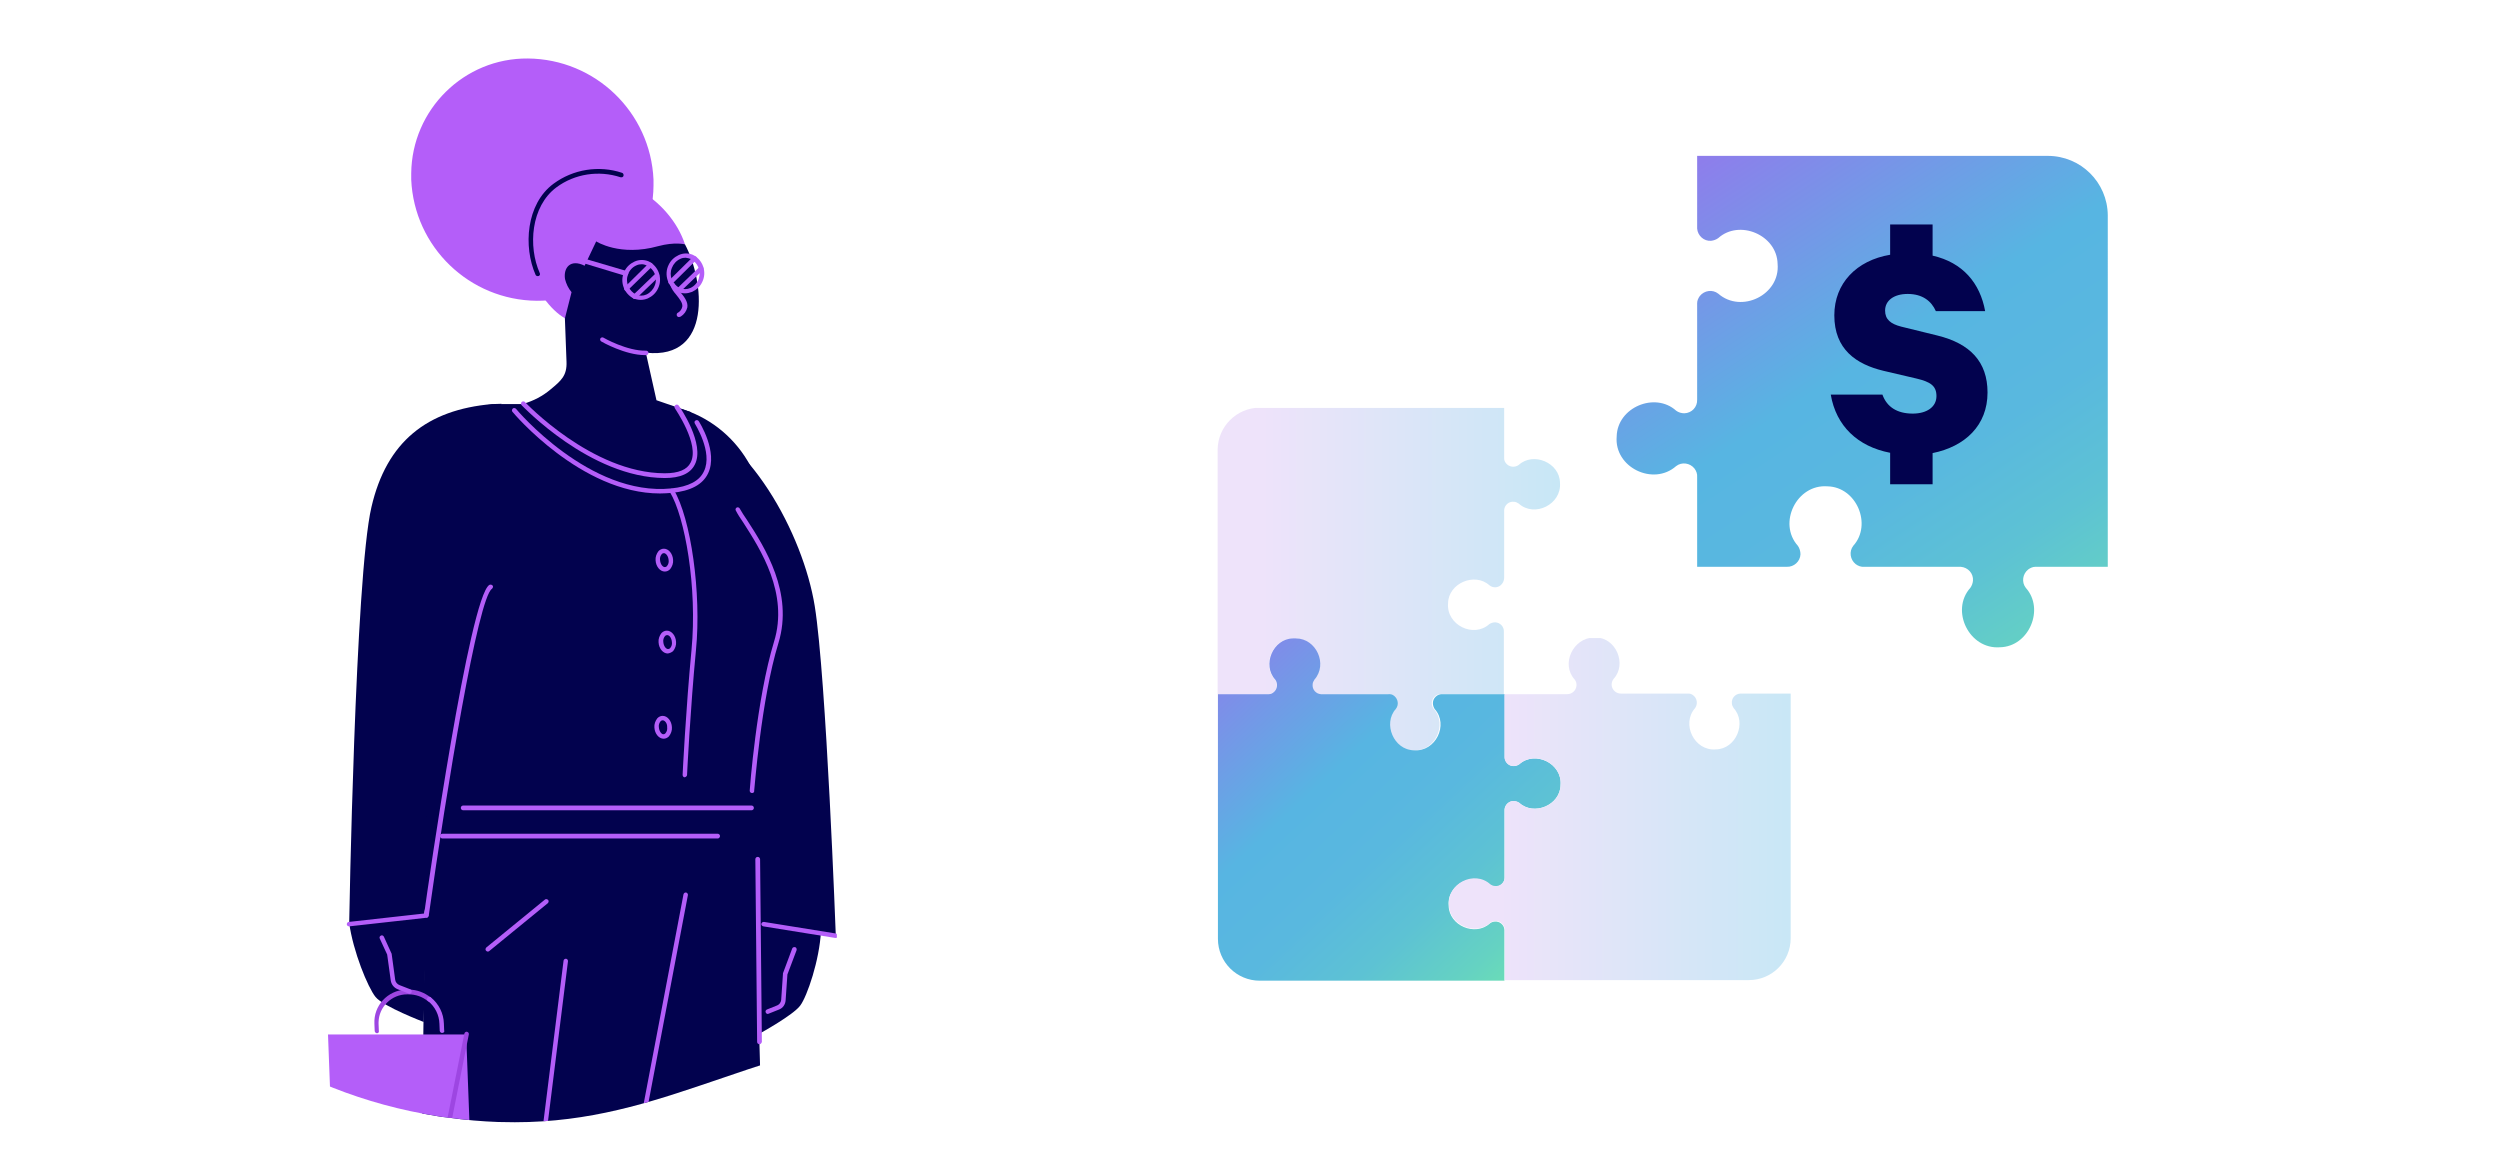
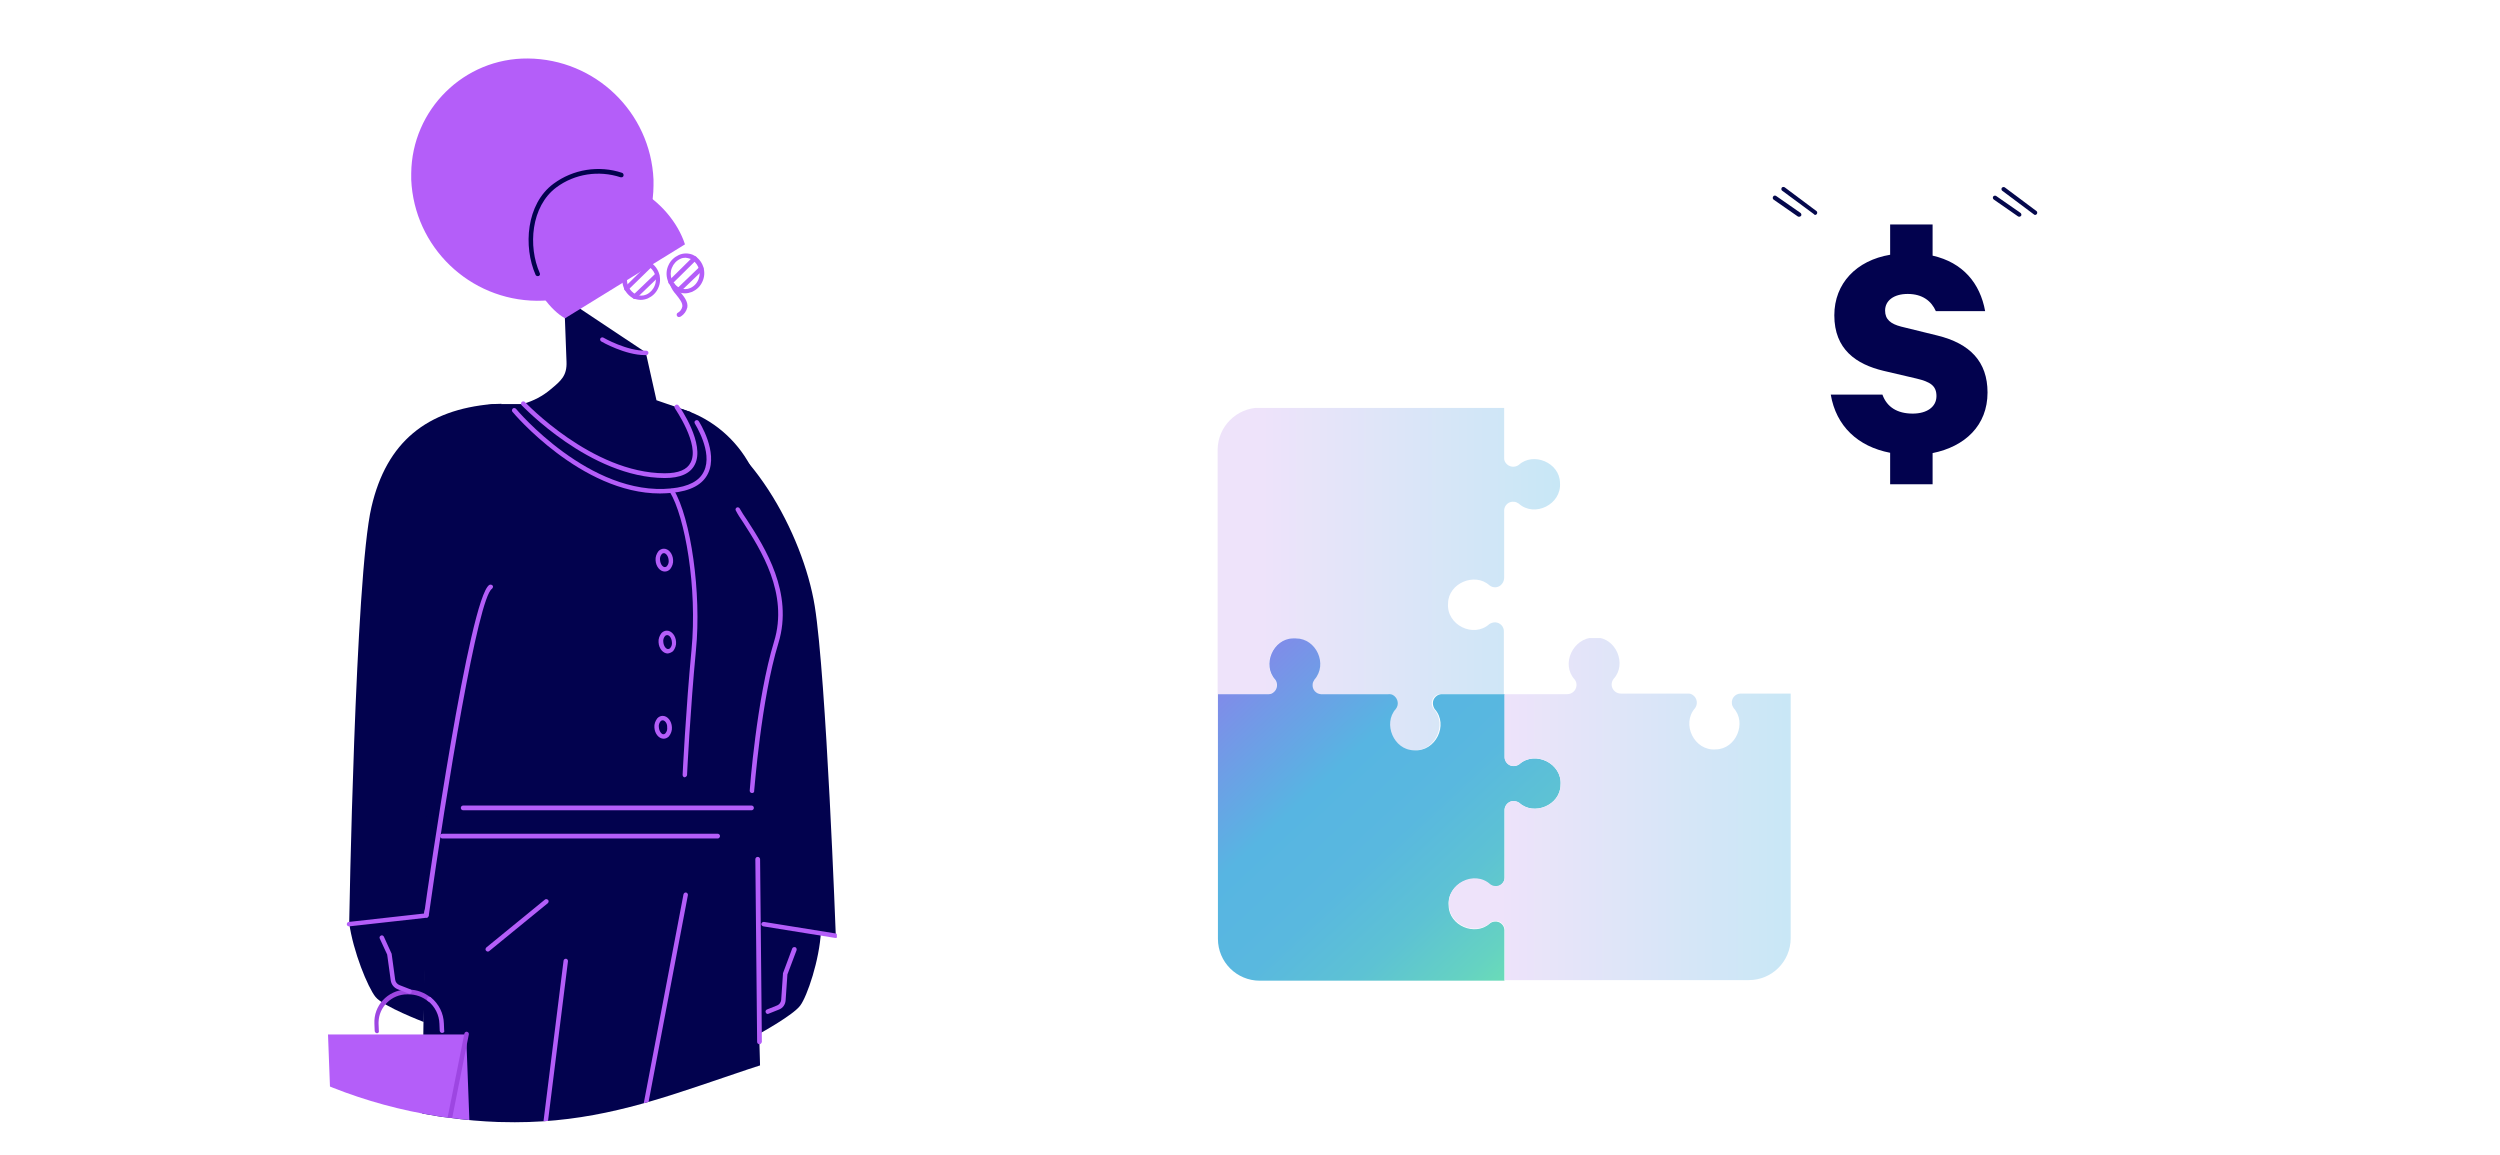
<svg xmlns="http://www.w3.org/2000/svg" xmlns:xlink="http://www.w3.org/1999/xlink" version="1.1" id="Layer_1" x="0px" y="0px" viewBox="0 0 842 389.1" style="enable-background:new 0 0 842 389.1;" xml:space="preserve">
  <style type="text/css"> .st0{fill:#FFFFFF;} .st1{clip-path:url(#SVGID_2_);} .st2{clip-path:url(#SVGID_4_);} .st3{clip-path:url(#SVGID_6_);} .st4{clip-path:url(#SVGID_8_);} .st5{fill:#02024E;} .st6{fill:#B45EF9;} .st7{opacity:0.5;} .st8{clip-path:url(#SVGID_10_);} .st9{clip-path:url(#SVGID_12_);} .st10{clip-path:url(#SVGID_14_);} .st11{clip-path:url(#SVGID_16_);} .st12{clip-path:url(#SVGID_18_);} .st13{fill:#9D46E2;} .st14{clip-path:url(#SVGID_20_);} .st15{clip-path:url(#SVGID_22_);} .st16{fill:#04084C;} .st17{clip-path:url(#SVGID_26_);} .st18{clip-path:url(#SVGID_28_);} .st19{clip-path:url(#SVGID_32_);} .st20{fill:url(#SVGID_33_);} .st21{clip-path:url(#SVGID_35_);} .st22{fill:url(#SVGID_36_);} .st23{clip-path:url(#SVGID_38_);} .st24{fill:url(#SVGID_39_);} .st25{clip-path:url(#SVGID_41_);} .st26{fill:url(#SVGID_42_);} .st27{clip-path:url(#SVGID_44_);} .st28{fill:url(#SVGID_45_);} </style>
  <path class="st0" d="M776.4,68.6C721.5,22,648.5,13.3,625.8,10.6c-8.6-1-16.2-1.6-23.1-1.8C543,6.9,488.6,37.5,414.2,35.2 c-71.3-2.1-76.7-32.5-234.7-27.4C127.5,9.5,78.7,34.5,48,76.6c-0.8,1-1.5,2.1-2.2,3.1c-10.6,15-19.2,31.4-25.5,48.7 c-6.9,18.9-10.7,38.9-11.4,59v0.4c-1.4,45.3,13.2,84.9,27.8,112.8c20.4,39,61.6,67.6,110.5,75.3c1.2,0.2,2.4,0.4,3.7,0.5 c5.7,0.8,11.4,1.3,17.1,1.5h0.6c52,1.6,80.1-23.8,141.3-31.7c89.8-11.7,115.3,31.5,215.2,36.4c47.2,2.3,116.3-3.6,203-45.5 c20.7-8.6,58.9-27.6,84.5-63.1C859.5,208.7,839.2,121.8,776.4,68.6z" />
  <g>
    <defs>
      <path id="SVGID_1_" d="M776.4,68.6C721.5,22,648.5,13.3,625.8,10.6c-8.6-1-16.2-1.6-23.1-1.8C543,6.9,488.6,37.5,414.2,35.2 c-71.3-2.1-76.7-32.5-234.7-27.4C127.5,9.5,78.7,34.5,48,76.6c-0.8,1-1.5,2.1-2.2,3.1c-10.6,15-19.2,31.4-25.5,48.7 c-6.9,18.9-10.7,38.9-11.4,59v0.4c-1.4,45.3,13.2,84.9,27.8,112.8c20.4,39,61.6,67.6,110.5,75.3c1.2,0.2,2.4,0.4,3.7,0.5 c5.7,0.8,11.4,1.3,17.1,1.5h0.6c52,1.6,80.1-23.8,141.3-31.7c89.8-11.7,115.3,31.5,215.2,36.4c47.2,2.3,116.3-3.6,203-45.5 c20.7-8.6,58.9-27.6,84.5-63.1C859.5,208.7,839.2,121.8,776.4,68.6z" />
    </defs>
    <clipPath id="SVGID_2_">
      <use xlink:href="#SVGID_1_" style="overflow:visible;" />
    </clipPath>
    <g class="st1">
      <g id="Artwork_132">
        <g>
          <defs>
            <polygon id="SVGID_3_" points="270.7,19.7 97.9,15.3 119.4,585 292.2,589.4 " />
          </defs>
          <clipPath id="SVGID_4_">
            <use xlink:href="#SVGID_3_" style="overflow:visible;" />
          </clipPath>
          <g class="st2">
            <g>
              <defs>
                <polygon id="SVGID_5_" points="292.2,589.4 119.4,585 97.9,15.3 270.7,19.7 " />
              </defs>
              <clipPath id="SVGID_6_">
                <use xlink:href="#SVGID_5_" style="overflow:visible;" />
              </clipPath>
              <g class="st3">
                <g>
                  <defs>
                    <polygon id="SVGID_7_" points="270.7,19.7 97.9,15.3 119.4,585 292.2,589.4 " />
                  </defs>
                  <clipPath id="SVGID_8_">
                    <use xlink:href="#SVGID_7_" style="overflow:visible;" />
                  </clipPath>
                  <g class="st4">
                    <path class="st5" d="M228,138.9c24.2,6.8,42.5,41.1,46.4,65.2s7.1,111.1,7.1,111.1l-29.9-4l-3.3-38.9L228,138.9z" />
                    <path class="st5" d="M139.1,167l4,105.2h110l4.1-95.7c0.9-20.6-15.1-38.7-35.8-40.3c-1-0.1-2-0.1-3-0.1h-49.4 c-1.1,0-2.1,0-3.1,0.1h-0.1C150,137.8,138.4,151.3,139.1,167" />
                    <path class="st5" d="M117.6,311.2h24.8l5.8-39.1l12-80.8l7.8-49.4l0.9-5.9c-1,0-2.1,0.1-3.1,0.1h-0.1 c-21.8,1.9-35.5,12.6-40.6,34.7C119.6,194.2,117.6,311.2,117.6,311.2" />
                    <polygon class="st5" points="139.4,588.9 176.8,588.9 202.9,448.2 229.8,585.3 262.2,585.3 253.6,272.1 143.6,272.1 141.3,442.9 140.6,499.4 " />
                    <path class="st6" d="M176.2,589.7h-0.1c-0.4-0.1-0.7-0.5-0.6-0.9c0,0,0,0,0,0l54.7-287.6c0.1-0.4,0.5-0.7,0.9-0.6 c0.4,0.1,0.6,0.5,0.6,0.8L177,589.1C176.9,589.4,176.6,589.7,176.2,589.7z" />
                    <path class="st6" d="M241.8,282.4H149c-0.4,0-0.8-0.3-0.8-0.8c0-0.4,0.3-0.8,0.8-0.8c0,0,0,0,0,0h92.7 c0.4,0,0.8,0.3,0.8,0.8C242.5,282,242.1,282.4,241.8,282.4L241.8,282.4z" />
                    <path class="st6" d="M253.1,272.9H156c-0.4,0-0.8-0.3-0.8-0.8c0-0.4,0.3-0.8,0.8-0.8c0,0,0,0,0,0h97.1 c0.4,0,0.8,0.3,0.8,0.8C253.9,272.6,253.5,272.9,253.1,272.9L253.1,272.9z" />
                    <path class="st6" d="M159.6,572.6h-0.1c-0.4-0.1-0.7-0.4-0.7-0.8l31-248.2c0-0.4,0.4-0.7,0.8-0.7c0.4,0,0.7,0.4,0.7,0.8 l-31,248.2C160.2,572.3,159.9,572.6,159.6,572.6z" />
                    <path class="st6" d="M164.3,320.5c-0.2,0-0.4-0.1-0.6-0.3c-0.3-0.3-0.2-0.8,0.1-1.1l19.7-16.1c0.3-0.3,0.8-0.2,1.1,0.1 c0.3,0.3,0.2,0.8-0.1,1.1c0,0,0,0,0,0l-19.7,16.1C164.7,320.4,164.5,320.5,164.3,320.5z" />
                    <path class="st5" d="M176.3,136c0,0,1.5,1.6,4.2,4c7.6,6.9,24.8,20.2,43.3,20.2c20.4,0.1,8.9-21.4,8.9-21.4l-11.6-4 l-3.6-16.1L190,100.4l0.8,21.4c0.2,4.7-1.8,6.4-5.3,9.3C182.8,133.4,179.7,135,176.3,136" />
                    <g class="st7">
                      <g>
                        <g>
                          <g>
                            <defs>
                              <path id="SVGID_9_" d="M117.6,311.2h1.1l3.1-0.9c0,0,8.7-122.6,13.4-141.2c1.8-7.1,7.8-26.1,32.8-27.3 c1.7-0.1,3.3-0.6,5-0.7c2.5-0.1,5-0.5,7.5-1.2c2.9-0.7,5.5-2,7.8-4c2-2.1,3.7-4.4,5-7c3.2-5.5,0.4-9.5-3-21.8 l0.5,14.3c0.2,4.9-1.9,6.8-5.5,9.8c-2.6,2.2-5.7,3.8-9,4.7h-7.4c-1.1,0-2.1,0.1-3.1,0.2h-0.1 c-21.7,1.7-35.4,12.5-40.6,34.7C119.6,194.2,117.6,311.2,117.6,311.2" />
                            </defs>
                            <clipPath id="SVGID_10_">
                              <use xlink:href="#SVGID_9_" style="overflow:visible;" />
                            </clipPath>
                            <g class="st8">
                              <g>
                                <defs>
-                                   <polygon id="SVGID_11_" points="281.9,151.8 185.9,347.1 37.8,262.2 133.8,66.9 " />
-                                 </defs>
+                                   </defs>
                                <clipPath id="SVGID_12_">
                                  <use xlink:href="#SVGID_11_" style="overflow:visible;" />
                                </clipPath>
                                <g class="st9">
                                  <image style="overflow:visible;enable-background:new ;" width="266" height="306" transform="matrix(1 0 0 1 24.79 53.38)"> </image>
                                </g>
                              </g>
                            </g>
                          </g>
                        </g>
                      </g>
                    </g>
                    <path class="st6" d="M223.9,161L223.9,161c-25.2-0.1-47.9-24.3-48.2-24.5c-0.3-0.3-0.3-0.8,0-1.1c0,0,0,0,0,0 c0.3-0.3,0.8-0.3,1.1,0c0.2,0.2,22.6,23.9,47,24h0.1c4.6,0,7.5-1.2,8.7-3.6c3.2-6.1-5.3-18.2-5.3-18.3 c-0.2-0.3-0.2-0.8,0.2-1.1c0.3-0.2,0.8-0.2,1.1,0.2l0,0c0.4,0.5,9,13,5.4,19.9C232.5,159.5,229.1,161,223.9,161z" />
                    <path class="st6" d="M222.3,166.2c-26.6,0-49.5-27.2-49.7-27.5c-0.3-0.3-0.2-0.8,0.1-1.1c0,0,0,0,0,0 c0.3-0.3,0.8-0.2,1.1,0.1c0.2,0.3,24.9,29.6,52.3,26.8c5.8-0.6,9.5-2.5,11-5.8c3.1-6.4-3.1-16-3.1-16.1 c-0.2-0.4-0.1-0.8,0.3-1c0.3-0.2,0.8-0.1,1,0.2c0.3,0.4,6.6,10.4,3.2,17.6c-1.8,3.8-5.9,6-12.3,6.6 C224.9,166.1,223.6,166.2,222.3,166.2z" />
                    <path class="st6" d="M230.7,82.3c-4.7-14.5-24.2-29.7-43.7-17.1s-6.2,36.8,3.3,42L230.7,82.3z" />
                    <path class="st6" d="M177.8,19.7c-21.5-0.2-39.1,17.2-39.3,38.7c0,0.7,0,1.4,0,2.1c1,22.7,19.6,40.6,42.3,40.8 c21.5,0.2,39.1-17.2,39.3-38.7c0-0.7,0-1.4,0-2.1C219.1,37.8,200.5,19.9,177.8,19.7" />
-                     <path class="st5" d="M230.7,82.3c6.6,12.4,9.2,38.8-13,36.5s-27.4-11.7-27.4-11.7l2.2-8.7c-1.1-1.3-1.8-2.8-2.2-4.4 c-0.6-3.8,1.8-6.9,6.6-4.5l3.9-8.2c0,0,8,5.2,20.9,1.6C227.3,81.4,230.7,82.3,230.7,82.3" />
                    <path class="st6" d="M217.2,119.6c-6.6,0-14.4-4.4-14.7-4.6c-0.3-0.2-0.5-0.6-0.3-1c0.2-0.3,0.6-0.5,1-0.3 c0.1,0.1,8.1,4.6,14.4,4.4c0.4,0,0.8,0.3,0.8,0.7c0,0.4-0.3,0.8-0.7,0.8L217.2,119.6z" />
                    <path class="st6" d="M253.3,267.1L253.3,267.1c-0.5,0-0.8-0.4-0.8-0.8c0,0,0,0,0,0c0-0.3,2.3-30.9,8.2-50.2 c5-16.2-4.6-31.1-10.3-40c-1.1-1.6-2-3-2.6-4.2c-0.2-0.4,0-0.8,0.4-1c0.3-0.1,0.7,0,0.9,0.3c0.6,1.1,1.5,2.5,2.6,4.1 c5.9,9.1,15.6,24.4,10.5,41.2c-5.9,19.2-8.1,49.6-8.2,49.9C254.1,266.8,253.7,267.1,253.3,267.1z" />
                    <path class="st6" d="M230.6,261.8L230.6,261.8c-0.4,0-0.7-0.4-0.7-0.8c0,0,0,0,0,0c0-0.2,1.1-22.3,3-42.1 c2-21-2.2-44.9-7.3-53.2c-0.2-0.4,0-0.8,0.3-1c0.3-0.2,0.7-0.1,1,0.2c5.8,9.6,9.4,34.9,7.5,54.1c-1.9,19.7-3,41.8-3,42 C231.4,261.4,231,261.7,230.6,261.8C230.6,261.8,230.6,261.8,230.6,261.8z" />
                    <path class="st6" d="M143.6,309.1h-0.1c-0.4-0.1-0.7-0.4-0.7-0.9c0,0,0,0,0,0c1.5-10.9,15.3-106.9,22-111.2 c0.4-0.2,0.8-0.1,1.1,0.2s0.1,0.8-0.2,1.1c-4.7,3-15.3,67.5-21.3,110.1C144.3,308.8,144,309.1,143.6,309.1z" />
                    <path class="st5" d="M276.5,313.7c-0.5,9.6-4.6,21.8-7,25s-13.3,9.2-13.3,9.2l-4.2-37.5L276.5,313.7z" />
-                     <path class="st6" d="M281.4,315.9h-0.1l-24.2-3.9c-0.4-0.1-0.7-0.4-0.7-0.8c0.1-0.4,0.4-0.7,0.8-0.7c0,0,0,0,0.1,0 l24.2,3.9c0.4,0.1,0.7,0.5,0.6,0.9C282.1,315.7,281.8,315.9,281.4,315.9L281.4,315.9z" />
+                     <path class="st6" d="M281.4,315.9h-0.1l-24.2-3.9c-0.4-0.1-0.7-0.4-0.7-0.8c0.1-0.4,0.4-0.7,0.8-0.7c0,0,0,0,0.1,0 l24.2,3.9c0.4,0.1,0.7,0.5,0.6,0.9C282.1,315.7,281.8,315.9,281.4,315.9z" />
                    <path class="st6" d="M255.8,351.7c-0.4,0-0.8-0.3-0.8-0.8l-0.6-61.5c0-0.4,0.3-0.8,0.8-0.8l0,0c0.4,0,0.8,0.3,0.8,0.8 l0.6,61.5C256.5,351.3,256.2,351.7,255.8,351.7C255.8,351.7,255.8,351.7,255.8,351.7L255.8,351.7z" />
                    <path class="st6" d="M258.6,341.5c-0.3,0-0.6-0.2-0.7-0.5c-0.2-0.4,0-0.8,0.4-1c0,0,0,0,0,0l3.5-1.4c0.7-0.3,1.2-1,1.3-1.8 l0.6-8.8c0-0.1,0-0.1,0-0.2l3.1-8.3c0.1-0.4,0.6-0.6,1-0.5c0.4,0.1,0.6,0.6,0.5,1c0,0,0,0,0,0l-3.1,8.2l-0.6,8.7 c-0.1,1.4-0.9,2.6-2.2,3.1l-3.5,1.4C258.8,341.4,258.7,341.5,258.6,341.5z" />
                    <path class="st5" d="M117.6,310.8c1.3,9.6,6.3,21.8,8.9,25c2.6,3.2,16.2,8.4,16.2,8.4l0.9-35.8L117.6,310.8z" />
                  </g>
                </g>
                <g>
                  <defs>
                    <polygon id="SVGID_13_" points="187.2,454.9 161,454.9 157,348.4 183.2,348.4 " />
                  </defs>
                  <clipPath id="SVGID_14_">
                    <use xlink:href="#SVGID_13_" style="overflow:visible;" />
                  </clipPath>
                  <g class="st10">
                    <g>
                      <defs>
                        <polygon id="SVGID_15_" points="228.9,372.9 181.6,465.9 115.3,430.3 162.6,337.4 " />
                      </defs>
                      <clipPath id="SVGID_16_">
                        <use xlink:href="#SVGID_15_" style="overflow:visible;" />
                      </clipPath>
                      <g class="st11">
                        <image style="overflow:visible;enable-background:new ;" width="140" height="179" transform="matrix(1 0 0 1 114.79 287.38)"> </image>
                      </g>
                    </g>
                  </g>
                </g>
                <polygon class="st6" points="161,454.9 107.6,454.9 103.6,348.4 157,348.4 " />
                <g>
                  <defs>
                    <polygon id="SVGID_17_" points="270.7,19.7 97.9,15.3 119.4,585 292.2,589.4 " />
                  </defs>
                  <clipPath id="SVGID_18_">
                    <use xlink:href="#SVGID_17_" style="overflow:visible;" />
                  </clipPath>
                  <g class="st12">
                    <path class="st13" d="M147.6,396.8h-32.6c-0.4,0-0.7-0.2-0.7-0.6l-11.3-47.7c-0.1-0.4,0.1-0.8,0.5-0.9c0,0,0,0,0,0 c0.4-0.1,0.8,0.1,0.9,0.5c0,0,0,0,0,0l11.2,47.1h31.4l9.4-47.1c0.1-0.4,0.5-0.7,0.9-0.6c0.4,0.1,0.7,0.5,0.6,0.9 c0,0,0,0,0,0l-9.5,47.7C148.2,396.6,147.9,396.8,147.6,396.8z" />
                    <path class="st5" d="M132.5,406.4c-0.4,0-0.7-0.3-0.8-0.7l-0.6-16.6c0-0.4,0.3-0.8,0.7-0.8c0,0,0,0,0,0 c0.4,0,0.8,0.3,0.8,0.7l0.6,16.6C133.2,406,132.9,406.4,132.5,406.4L132.5,406.4z" />
                    <path class="st13" d="M127,348c-0.4,0-0.7-0.3-0.8-0.7l-0.1-2.5c-0.3-6.1,4.4-11.2,10.5-11.5c0.2,0,0.4,0,0.6,0h0.5 c2.7,0,5.3,1,7.4,2.7c0.3,0.3,0.4,0.8,0.1,1.1s-0.8,0.4-1.1,0.1c-1.8-1.5-4.1-2.3-6.5-2.3h-0.5c-5.2,0-9.5,4.2-9.6,9.4 c0,0.2,0,0.4,0,0.5l0.1,2.5C127.7,347.6,127.4,348,127,348C127,348,127,348,127,348L127,348z" />
                    <path class="st6" d="M148.9,347.9c-0.4,0-0.7-0.3-0.8-0.7l-0.1-2.4c-0.1-3-1.5-5.8-3.9-7.7c-0.3-0.3-0.4-0.8-0.1-1.1 s0.8-0.4,1.1-0.1c2.7,2.2,4.3,5.4,4.4,8.8l0.1,2.4C149.8,347.5,149.4,347.9,148.9,347.9C149,347.9,149,347.9,148.9,347.9 L148.9,347.9z" />
                    <path class="st6" d="M137.9,334.7c-0.1,0-0.2,0-0.3-0.1l-3.6-1.4c-1.3-0.5-2.2-1.6-2.4-3l-1.2-8.7l-2.5-5.4 c-0.2-0.4,0-0.8,0.4-1c0.4-0.2,0.8,0,1,0.4l2.5,5.5c0,0.1,0.1,0.1,0.1,0.2l1.2,8.8c0.1,0.8,0.7,1.5,1.5,1.8l3.6,1.4 c0.4,0.1,0.6,0.6,0.4,1C138.5,334.5,138.2,334.7,137.9,334.7L137.9,334.7z" />
                    <path class="st6" d="M117.6,312c-0.4,0-0.8-0.3-0.8-0.7s0.3-0.8,0.7-0.8l26-2.9c0.4,0,0.8,0.3,0.8,0.7 c0,0.4-0.3,0.8-0.7,0.8L117.6,312L117.6,312z" />
                    <path class="st6" d="M223.9,192.5c-1.6,0-3-1.7-3.1-3.8c-0.1-1.1,0.3-2.2,1-3.1c0.5-0.5,1.1-0.8,1.8-0.8 c1.6,0,3,1.7,3.1,3.8c0.1,1.1-0.3,2.2-1,3.1C225.2,192.2,224.6,192.5,223.9,192.5z M223.6,186.3c-0.3,0-0.5,0.1-0.7,0.3 c-0.5,0.6-0.7,1.3-0.6,2c0.1,1.4,0.9,2.4,1.6,2.4c0.3,0,0.5-0.1,0.7-0.3c0.5-0.6,0.7-1.3,0.6-2 C225.1,187.3,224.3,186.3,223.6,186.3z" />
                    <path class="st6" d="M224.9,220.1c-1.6,0-3-1.7-3.1-3.8c-0.1-1.1,0.3-2.2,1-3.1c0.5-0.5,1.1-0.8,1.8-0.8 c1.6,0,3,1.7,3.1,3.8c0.1,1.1-0.3,2.2-1,3.1C226.2,219.7,225.6,220,224.9,220.1z M224.7,213.9c-0.3,0-0.5,0.1-0.7,0.3 c-0.5,0.6-0.7,1.3-0.6,2c0.1,1.4,0.9,2.4,1.6,2.4c0.3,0,0.5-0.1,0.7-0.3c0.5-0.6,0.7-1.3,0.6-2 C226.2,214.8,225.4,213.9,224.7,213.9L224.7,213.9z" />
                    <path class="st6" d="M223.5,248.8c-1.6,0-3-1.7-3.1-3.8c-0.1-1.1,0.3-2.2,1-3.1c0.5-0.5,1.1-0.8,1.8-0.8 c1.6,0,3,1.7,3.1,3.8c0.1,1.1-0.3,2.2-1,3.1C224.8,248.5,224.2,248.8,223.5,248.8z M223.2,242.6c-0.3,0-0.5,0.1-0.7,0.3 c-0.5,0.6-0.7,1.3-0.6,2c0.1,1.4,0.9,2.4,1.5,2.4c0.3,0,0.5-0.1,0.7-0.3c0.5-0.6,0.7-1.3,0.6-2 C224.8,243.6,223.9,242.6,223.2,242.6z" />
                    <path class="st6" d="M215.8,101c-0.8,0-1.6-0.2-2.3-0.4c-3.4-1.7-4.9-5.8-3.2-9.2c0.7-1.5,1.9-2.6,3.4-3.3 c1.5-0.7,3.2-0.7,4.7-0.1l0,0c3.4,1.6,4.9,5.8,3.2,9.2c-0.7,1.5-1.9,2.6-3.4,3.3C217.5,100.8,216.6,101,215.8,101z M216.1,89c-0.6,0-1.2,0.1-1.8,0.4c-2.7,1.2-3.9,4.5-2.6,7.2c0.5,1.1,1.4,2,2.5,2.6c1.1,0.5,2.4,0.5,3.5,0 c1.3-0.6,2.3-1.7,2.8-3c1.1-2.6-0.1-5.6-2.6-6.7l0,0C217.2,89.1,216.7,89,216.1,89L216.1,89z" />
                    <path class="st6" d="M211,98c-0.4,0-0.8-0.3-0.8-0.8c0-0.2,0.1-0.4,0.2-0.5l8.1-8c0.3-0.3,0.8-0.3,1.1,0s0.3,0.8,0,1.1 l-8.1,7.9C211.4,97.9,211.2,98,211,98z" />
                    <path class="st6" d="M213.8,100.7c-0.4,0-0.8-0.3-0.8-0.8c0-0.2,0.1-0.4,0.2-0.5l7.5-7.2c0.3-0.3,0.8-0.3,1.1,0 c0.3,0.3,0.3,0.8,0,1.1c0,0,0,0,0,0l-7.5,7.2C214.2,100.6,214,100.7,213.8,100.7z" />
                    <path class="st6" d="M230.7,98.8c-0.8,0-1.6-0.2-2.3-0.4c-3.4-1.6-4.9-5.8-3.2-9.2c0.7-1.5,1.9-2.6,3.4-3.3 c1.5-0.7,3.2-0.7,4.7-0.1c3.4,1.6,4.9,5.8,3.2,9.2c-0.7,1.5-1.9,2.6-3.4,3.3C232.3,98.6,231.5,98.8,230.7,98.8z M230.9,86.8c-0.6,0-1.2,0.1-1.8,0.4c-1.3,0.6-2.3,1.7-2.8,3c-1.1,2.6,0.1,5.6,2.7,6.8c1.1,0.5,2.4,0.5,3.5,0 c2.7-1.2,3.9-4.5,2.6-7.2c-0.5-1.1-1.4-2-2.5-2.6l0,0C232.1,87,231.5,86.9,230.9,86.8L230.9,86.8z" />
                    <path class="st6" d="M225.9,95.8c-0.4,0-0.8-0.3-0.8-0.8c0-0.2,0.1-0.4,0.2-0.5l8.1-8c0.3-0.3,0.8-0.3,1.1,0 c0.3,0.3,0.3,0.8,0,1.1c0,0,0,0,0,0l-8.1,8C226.3,95.7,226.1,95.8,225.9,95.8z" />
                    <path class="st6" d="M228.7,98.4c-0.2,0-0.4-0.1-0.6-0.2c-0.3-0.3-0.3-0.8,0-1.1c0,0,0,0,0,0l7.5-7.2 c0.3-0.3,0.8-0.3,1.1,0c0,0,0,0,0,0c0.3,0.3,0.3,0.8,0,1.1c0,0,0,0,0,0l-7.5,7.2C229.1,98.3,228.9,98.4,228.7,98.4z" />
                    <path class="st6" d="M210.8,92.9h-0.2l-17.2-5.2c-0.4-0.1-0.7-0.5-0.6-0.9c0.1-0.4,0.5-0.7,0.9-0.6c0,0,0.1,0,0.1,0 l17.3,5.1c0.4,0.1,0.6,0.6,0.5,1C211.4,92.7,211.1,92.9,210.8,92.9L210.8,92.9z" />
                    <path class="st6" d="M228.7,106.8c-0.4,0-0.8-0.3-0.8-0.8c0-0.2,0.1-0.5,0.3-0.6c0.8-0.4,1.4-1.2,1.6-2.1 c0.2-1.3-1-2.7-2.1-4.1c-0.8-0.9-1.5-1.9-1.9-3c-0.1-0.4,0.1-0.8,0.5-1c0.4-0.1,0.8,0.1,1,0.5c0.4,0.9,1,1.7,1.7,2.5 c1.3,1.6,2.8,3.4,2.5,5.3c-0.3,1.3-1.1,2.4-2.2,3.1C229,106.7,228.8,106.8,228.7,106.8z" />
                    <path class="st5" d="M181.1,93c-0.3,0-0.6-0.2-0.7-0.4c-4.2-9.5-3.2-23.9,6-30.7c6.6-4.9,15.3-6.3,23.1-3.7 c0.4,0.1,0.6,0.6,0.5,1c0,0,0,0,0,0c-0.1,0.4-0.5,0.6-0.9,0.5c0,0,0,0-0.1,0c-7.3-2.4-15.4-1.2-21.6,3.4 c-8.6,6.4-9.6,19.9-5.6,28.9c0.2,0.4,0,0.8-0.4,1C181.3,92.9,181.2,93,181.1,93z" />
                  </g>
                </g>
              </g>
            </g>
          </g>
        </g>
      </g>
    </g>
  </g>
  <g>
    <g>
      <g id="Artwork_709">
        <g>
          <defs>
            <path id="SVGID_19_" d="M623.6,37.5c3.2,0,6,2.4,6.4,5.6l5.6,39.9c0,0.3,0,0.5,0.1,0.8v0.3c-0.1,3.2-2.4,5.8-5.6,6.3 c-0.3,0-0.6,0.1-0.9,0.1h-45.1c-3.6,0-6.5-2.9-6.5-6.5c0-2,1-4,2.6-5.2l22.7-17.1c1.6-1.2,2.6-3.1,2.6-5.2V44 c0-3.6,2.9-6.5,6.4-6.5c0,0,0,0,0.1,0H623.6z" />
          </defs>
          <clipPath id="SVGID_20_">
            <use xlink:href="#SVGID_19_" style="overflow:visible;" />
          </clipPath>
          <g class="st14">
            <g>
              <defs>
                <rect id="SVGID_21_" x="577.6" y="37.5" width="58" height="52.9" />
              </defs>
              <clipPath id="SVGID_22_">
                <use xlink:href="#SVGID_21_" style="overflow:visible;" />
              </clipPath>
              <g class="st15">
                <g>
                  <defs>
                    <rect id="SVGID_23_" x="577.6" y="37.5" width="58" height="52.9" />
                  </defs>
                  <clipPath id="SVGID_24_">
                    <use xlink:href="#SVGID_23_" style="overflow:visible;" />
                  </clipPath>
                </g>
              </g>
            </g>
          </g>
        </g>
        <path class="st16" d="M611.3,72.4c0.2,0,0.4-0.1,0.6-0.3c0.2-0.3,0.2-0.8-0.1-1c0,0,0,0,0,0l-10.7-8c-0.3-0.2-0.8-0.2-1,0.1 c-0.2,0.3-0.2,0.8,0.1,1l0,0l10.7,7.9C611,72.3,611.2,72.3,611.3,72.4" />
        <path class="st16" d="M606,73c0.2,0,0.4-0.1,0.6-0.3c0.2-0.3,0.1-0.8-0.2-1l-8.2-5.7c-0.3-0.2-0.8-0.2-1,0.2c0,0,0,0,0,0 c-0.2,0.3-0.2,0.7,0.1,1c0,0,0,0,0,0l8.2,5.7C605.7,73,605.8,73,606,73" />
        <g>
          <defs>
            <path id="SVGID_25_" d="M697.7,37.5c3.2,0,6,2.4,6.4,5.6l5.6,39.9c0.5,3.5-2,6.8-5.5,7.3c-0.3,0-0.6,0.1-0.9,0.1h-45.1 c-3.6,0-6.5-2.9-6.5-6.5c0-2,1-4,2.6-5.2L677,61.6c1.6-1.2,2.6-3.1,2.6-5.2V44c0-3.6,2.8-6.5,6.4-6.5H697.7z" />
          </defs>
          <clipPath id="SVGID_26_">
            <use xlink:href="#SVGID_25_" style="overflow:visible;" />
          </clipPath>
          <g class="st17">
            <g>
              <defs>
                <rect id="SVGID_27_" x="651.7" y="37.5" width="58.5" height="52.9" />
              </defs>
              <clipPath id="SVGID_28_">
                <use xlink:href="#SVGID_27_" style="overflow:visible;" />
              </clipPath>
              <g class="st18">
                <g>
                  <defs>
                    <rect id="SVGID_29_" x="651.7" y="37.5" width="58.5" height="52.9" />
                  </defs>
                  <clipPath id="SVGID_30_">
                    <use xlink:href="#SVGID_29_" style="overflow:visible;" />
                  </clipPath>
                </g>
              </g>
            </g>
          </g>
        </g>
        <path class="st16" d="M685.4,72.4c0.2,0,0.4-0.1,0.6-0.3c0.2-0.3,0.2-0.8-0.1-1c0,0,0,0,0,0l-10.7-8c-0.3-0.2-0.8-0.1-1,0.2 c-0.2,0.3-0.1,0.7,0.1,0.9l10.7,8C685.1,72.3,685.3,72.4,685.4,72.4" />
        <path class="st16" d="M680.1,73c0.2,0,0.4-0.1,0.6-0.3c0.2-0.3,0.1-0.8-0.2-1l-8.2-5.7c-0.3-0.2-0.8-0.1-1,0.2 c-0.2,0.3-0.1,0.8,0.2,1l8.2,5.7C679.8,72.9,679.9,73,680.1,73" />
      </g>
    </g>
  </g>
  <g id="Artwork_127">
    <g>
      <defs>
        <path id="SVGID_31_" d="M571.6,52.5v23.9c0,0.2,0,0.4,0,0.6c0.2,2.4,2.3,4.3,4.7,4.1c0.9-0.1,1.7-0.4,2.4-0.9 c7.1-6.4,19.8-1.1,20,8.7c0.9,10.4-12.2,16.8-20,10c-1.9-1.5-4.7-1.1-6.2,0.8c0,0,0,0,0,0c-0.5,0.7-0.9,1.5-0.9,2.4v32.5 c0.1,2.5-1.8,4.5-4.3,4.6c-1,0-2-0.3-2.8-0.9c-7.1-6.4-19.8-1.1-20,8.7c-0.9,10.4,12.3,16.8,20,10c1.9-1.5,4.7-1.1,6.2,0.8 c0.6,0.8,1,1.8,0.9,2.9v30.2h30.2c2.4,0.1,4.5-1.8,4.6-4.2c0-1-0.3-2.1-0.9-2.9c-6.8-7.6-0.4-20.8,10-20 c9.8,0.2,15.1,12.9,8.7,20c-1.5,1.9-1.1,4.7,0.8,6.2c0,0,0,0,0,0c0.8,0.6,1.8,1,2.9,0.9h32.5c2.4,0.2,4.3,2.2,4.1,4.7 c-0.1,0.9-0.4,1.7-0.9,2.4c-6.8,7.6-0.4,20.8,10,20c9.8-0.2,15.1-12.9,8.7-20c-1.5-1.9-1.1-4.7,0.8-6.2c0.7-0.5,1.5-0.9,2.4-0.9 c0.2,0,0.3,0,0.5,0h23.9V72.5c-0.1-11.1-9.1-20-20.2-20L571.6,52.5z" />
      </defs>
      <clipPath id="SVGID_32_">
        <use xlink:href="#SVGID_31_" style="overflow:visible;" />
      </clipPath>
      <g class="st19">
        <linearGradient id="SVGID_33_" gradientUnits="userSpaceOnUse" x1="-3517.524" y1="2070.753" x2="-3516.294" y2="2070.753" gradientTransform="matrix(119.157 180.711 180.711 -119.157 45480.719 882421.562)">
          <stop offset="0" style="stop-color:#A863F0" />
          <stop offset="0.48" style="stop-color:#57B5E2" />
          <stop offset="0.64" style="stop-color:#59B8DF" />
          <stop offset="0.78" style="stop-color:#5DC2D4" />
          <stop offset="0.91" style="stop-color:#65D2C2" />
          <stop offset="1" style="stop-color:#6DE2B1" />
        </linearGradient>
-         <polygon class="st20" points="467.3,102.8 659.5,-23.9 786.2,168.3 594,295 " />
      </g>
    </g>
    <g>
      <defs>
        <path id="SVGID_34_" d="M410.1,151.4v82.4h16.7h0.4c1.7-0.1,3-1.6,2.8-3.3c0-0.6-0.3-1.1-0.6-1.6c-4.5-4.9-0.8-13.8,6-13.9 c7.3-0.6,11.7,8.6,7,13.9c-1,1.4-0.7,3.3,0.6,4.3c0.5,0.3,1,0.6,1.6,0.6h22.7c1.7-0.1,3.2,1.2,3.2,2.9c0,0.7-0.2,1.5-0.6,2.1 c-4.5,4.9-0.8,13.8,6,13.9c7.3,0.6,11.7-8.6,7-13.9c-1.1-1.4-0.8-3.3,0.5-4.4c0.6-0.5,1.3-0.7,2.1-0.6h21v-21 c0.1-1.7-1.2-3.1-2.9-3.2c-0.7,0-1.4,0.2-2,0.6c-5.3,4.8-14.5,0.3-13.9-7c0.1-6.8,9-10.5,13.9-6.1c1.3,1.1,3.3,0.9,4.3-0.5 c0.5-0.6,0.7-1.4,0.7-2.1v-22.7c0.1-1.7,1.6-3,3.3-2.8c0.6,0,1.1,0.3,1.6,0.6c5.3,4.8,14.5,0.3,13.9-7c-0.1-6.8-9-10.5-13.9-6 c-1.4,1-3.3,0.7-4.3-0.6c0,0,0,0,0,0c-0.4-0.5-0.6-1-0.6-1.6c0-0.1,0-0.3,0-0.4v-16.7h-82.4C416.5,137.4,410.2,143.6,410.1,151.4 " />
      </defs>
      <clipPath id="SVGID_35_">
        <use xlink:href="#SVGID_34_" style="overflow:visible;" />
      </clipPath>
      <g class="st21">
        <linearGradient id="SVGID_36_" gradientUnits="userSpaceOnUse" x1="-3493.476" y1="2039.242" x2="-3492.256" y2="2039.242" gradientTransform="matrix(94.1 0 0 -94.1 329158.781 192088.016)">
          <stop offset="0" style="stop-color:#EEE3FA" />
          <stop offset="1" style="stop-color:#C2E8F5" />
        </linearGradient>
        <rect x="410.1" y="137.4" class="st22" width="115.9" height="115.9" />
      </g>
    </g>
    <g>
      <defs>
        <polygon id="SVGID_37_" points="506.6,233.8 506.6,233.8 506.6,233.8 507.1,233.8 " />
      </defs>
      <clipPath id="SVGID_38_">
        <use xlink:href="#SVGID_37_" style="overflow:visible;" />
      </clipPath>
      <g class="st23">
        <linearGradient id="SVGID_39_" gradientUnits="userSpaceOnUse" x1="-3530.447" y1="2062.178" x2="-3529.217" y2="2062.178" gradientTransform="matrix(617.53 617.53 617.53 -617.53 906974.875 3453617)">
          <stop offset="0" style="stop-color:#A863F0" />
          <stop offset="0.48" style="stop-color:#57B5E2" />
          <stop offset="0.64" style="stop-color:#59B8DF" />
          <stop offset="0.78" style="stop-color:#5DC2D4" />
          <stop offset="0.91" style="stop-color:#65D2C2" />
          <stop offset="1" style="stop-color:#6DE2B1" />
        </linearGradient>
        <polygon class="st24" points="506.6,233.8 506.9,233.5 507.1,233.8 506.9,234.1 " />
      </g>
    </g>
    <g>
      <defs>
        <path id="SVGID_40_" d="M435.5,215c-6.8,0.1-10.5,9-6,13.9c1,1.4,0.7,3.3-0.6,4.3c-0.5,0.4-1,0.6-1.6,0.6h-17.1v82.4 c0,7.8,6.3,14.1,14.1,14.1l0,0h82.4v-16.7c0-0.1,0-0.3,0-0.4c-0.1-1.7-1.6-3-3.3-2.8c-0.6,0-1.2,0.3-1.6,0.6 c-4.9,4.5-13.8,0.8-13.9-6c-0.6-7.3,8.6-11.7,13.9-7c1.3,1,3.3,0.8,4.3-0.6c0.4-0.5,0.6-1,0.6-1.6v-22.7 c-0.1-1.7,1.2-3.2,2.9-3.3c0.7,0,1.5,0.2,2.1,0.6c4.9,4.5,13.8,0.8,13.9-6c0.6-7.3-8.6-11.7-13.9-7c-1.4,1-3.3,0.8-4.3-0.6 c0,0,0,0,0,0c-0.4-0.6-0.7-1.3-0.6-2v-21h-21c-1.7-0.1-3.2,1.3-3.2,3c0,0,0,0,0,0c0,0.7,0.2,1.4,0.6,2c4.8,5.3,0.3,14.5-7,13.9 c-6.8-0.1-10.5-9-6.1-13.9c1.1-1.4,0.8-3.3-0.5-4.4c-0.6-0.5-1.3-0.7-2-0.6h-22.7c-1.7-0.1-3-1.6-2.8-3.3c0-0.6,0.3-1.1,0.6-1.6 c4.6-5.2,0.6-13.9-6.3-13.9L435.5,215" />
      </defs>
      <clipPath id="SVGID_41_">
        <use xlink:href="#SVGID_40_" style="overflow:visible;" />
      </clipPath>
      <g class="st25">
        <linearGradient id="SVGID_42_" gradientUnits="userSpaceOnUse" x1="-3507.874" y1="2070.364" x2="-3506.644" y2="2070.364" gradientTransform="matrix(104.269 110.763 110.763 -104.269 136834.141 604611.25)">
          <stop offset="0" style="stop-color:#A863F0" />
          <stop offset="0.48" style="stop-color:#57B5E2" />
          <stop offset="0.64" style="stop-color:#59B8DF" />
          <stop offset="0.78" style="stop-color:#5DC2D4" />
          <stop offset="0.91" style="stop-color:#65D2C2" />
          <stop offset="1" style="stop-color:#6DE2B1" />
        </linearGradient>
        <polygon class="st26" points="352.6,269.1 471.6,157.1 583.6,276.1 464.6,388.1 " />
      </g>
    </g>
    <g>
      <defs>
        <path id="SVGID_43_" d="M530.3,228.8c1.1,1.3,0.8,3.3-0.5,4.3c-0.6,0.5-1.3,0.7-2.1,0.7h-21v21c-0.1,1.7,1.3,3.2,3,3.2 c0,0,0,0,0,0c0.7,0,1.4-0.2,2-0.6c5.3-4.8,14.5-0.3,13.9,7c-0.1,6.8-9,10.5-13.9,6c-1.4-1-3.3-0.8-4.3,0.6c0,0,0,0,0,0 c-0.4,0.6-0.7,1.3-0.6,2v22.6c-0.1,1.7-1.6,3-3.3,2.8c0,0,0,0,0,0c-0.6,0-1.2-0.3-1.6-0.6c-5.3-4.8-14.5-0.3-13.9,7 c0.1,6.8,9,10.5,13.9,6c1.3-1,3.3-0.8,4.3,0.6c0,0,0,0,0,0c0.3,0.5,0.6,1,0.6,1.6v17.1H589c7.8,0,14.1-6.3,14.1-14.1c0,0,0,0,0,0 l0-82.4h-17c-1.7,0.1-3,1.6-2.8,3.3c0,0.6,0.3,1.1,0.6,1.6c4.5,4.9,0.8,13.8-6,13.9c-7.3,0.6-11.7-8.6-7-13.9 c1-1.4,0.7-3.3-0.6-4.3c-0.5-0.4-1-0.6-1.6-0.6h-22.6c-1.7,0.1-3.2-1.2-3.3-2.9c0-0.8,0.2-1.5,0.7-2.1c4.5-4.9,0.8-13.8-6-13.9 h-0.7C529.7,214.9,525.7,223.7,530.3,228.8" />
      </defs>
      <clipPath id="SVGID_44_">
        <use xlink:href="#SVGID_43_" style="overflow:visible;" />
      </clipPath>
      <g class="st27">
        <linearGradient id="SVGID_45_" gradientUnits="userSpaceOnUse" x1="-3493.316" y1="2039.103" x2="-3492.096" y2="2039.103" gradientTransform="matrix(94.08 0 0 -94.08 329154.281 192111.344)">
          <stop offset="0" style="stop-color:#EEE3FA" />
          <stop offset="1" style="stop-color:#C2E8F5" />
        </linearGradient>
        <rect x="487.2" y="214.9" class="st28" width="115.9" height="115.4" />
      </g>
    </g>
  </g>
  <path class="st5" d="M636.6,152.5c-10.9-2.1-18.2-9-20-19.6H634c1.5,4.2,5,6.4,10.2,6.4c4.7,0,8-2.2,8-5.9c0-3.5-2.1-4.8-6.7-5.9 l-11.1-2.6c-9.2-2.2-16.6-7.2-16.6-18.7c0-10.8,7.5-18.5,18.8-20.4V75.6h14.3v10.5c10.2,2.3,16,9.3,17.7,18.7H652 c-1.5-3.4-4.5-5.8-9.5-5.8c-4.6,0-7.6,2.2-7.6,5.6c0,3,1.9,4.5,5.4,5.4l12.2,3c11,2.7,16.9,8.8,16.9,19.2c0,11.1-7.6,18.2-18.5,20.4 v10.5h-14.3V152.5z" />
</svg>